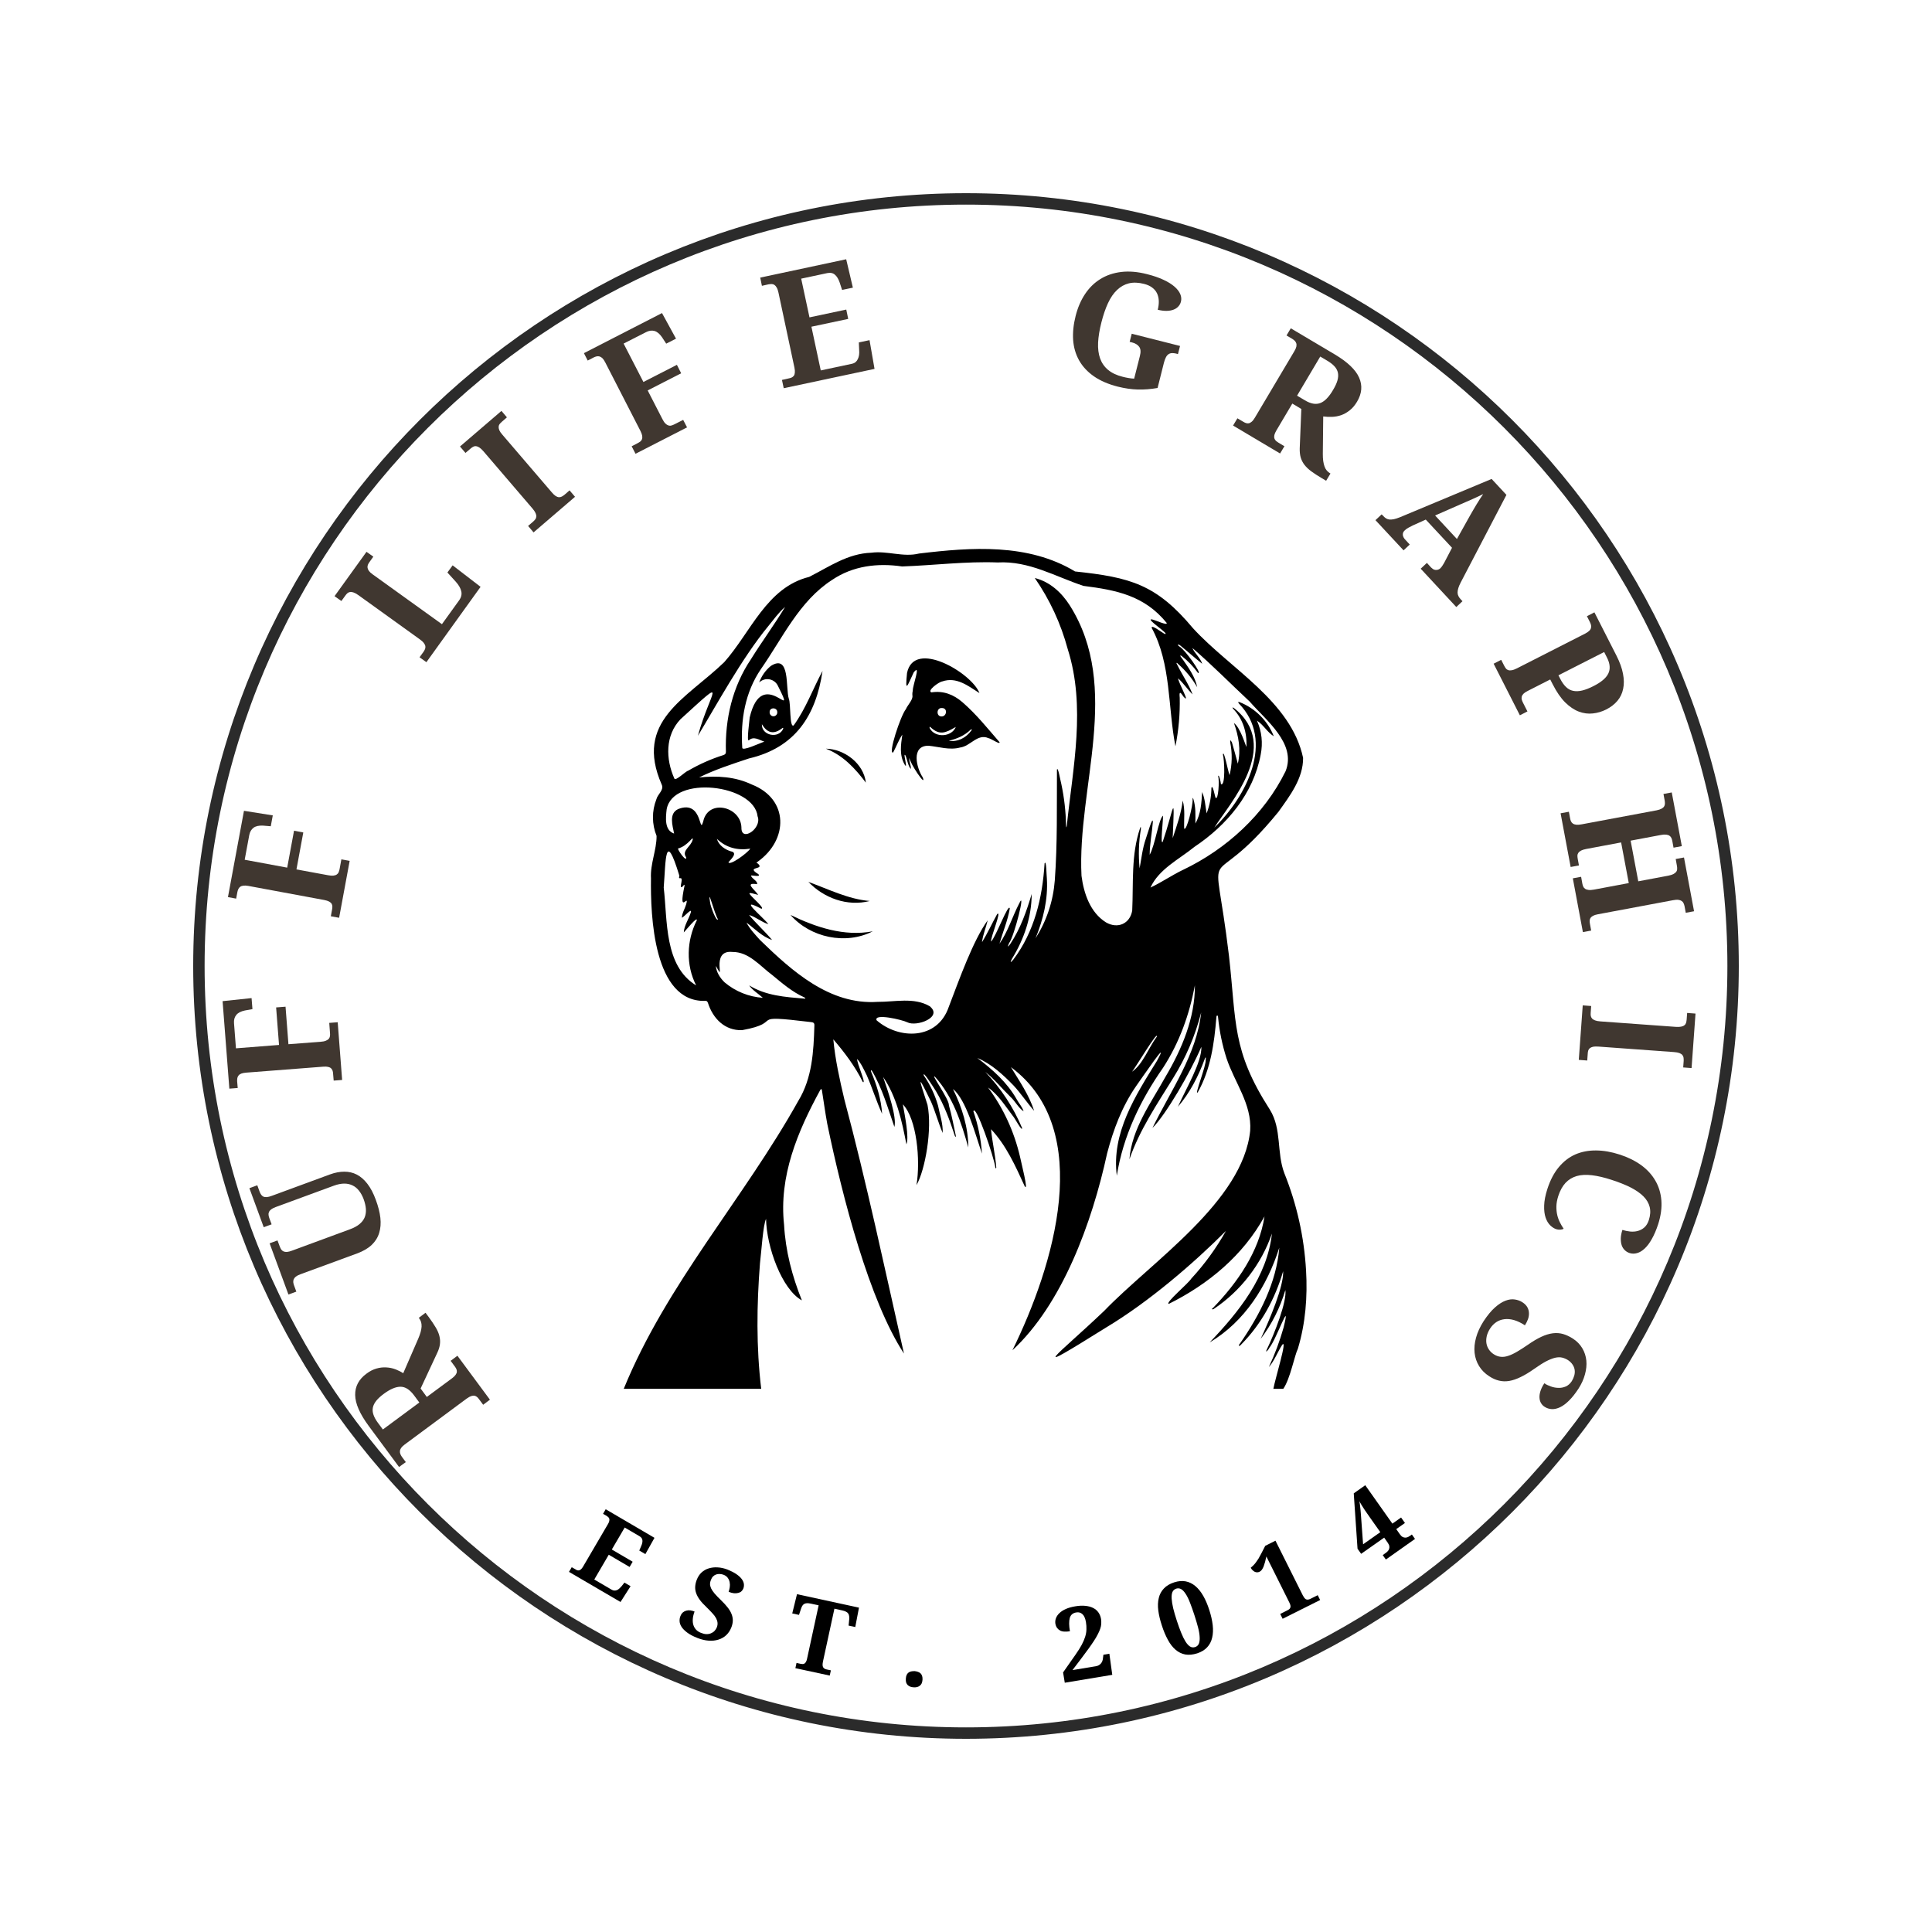
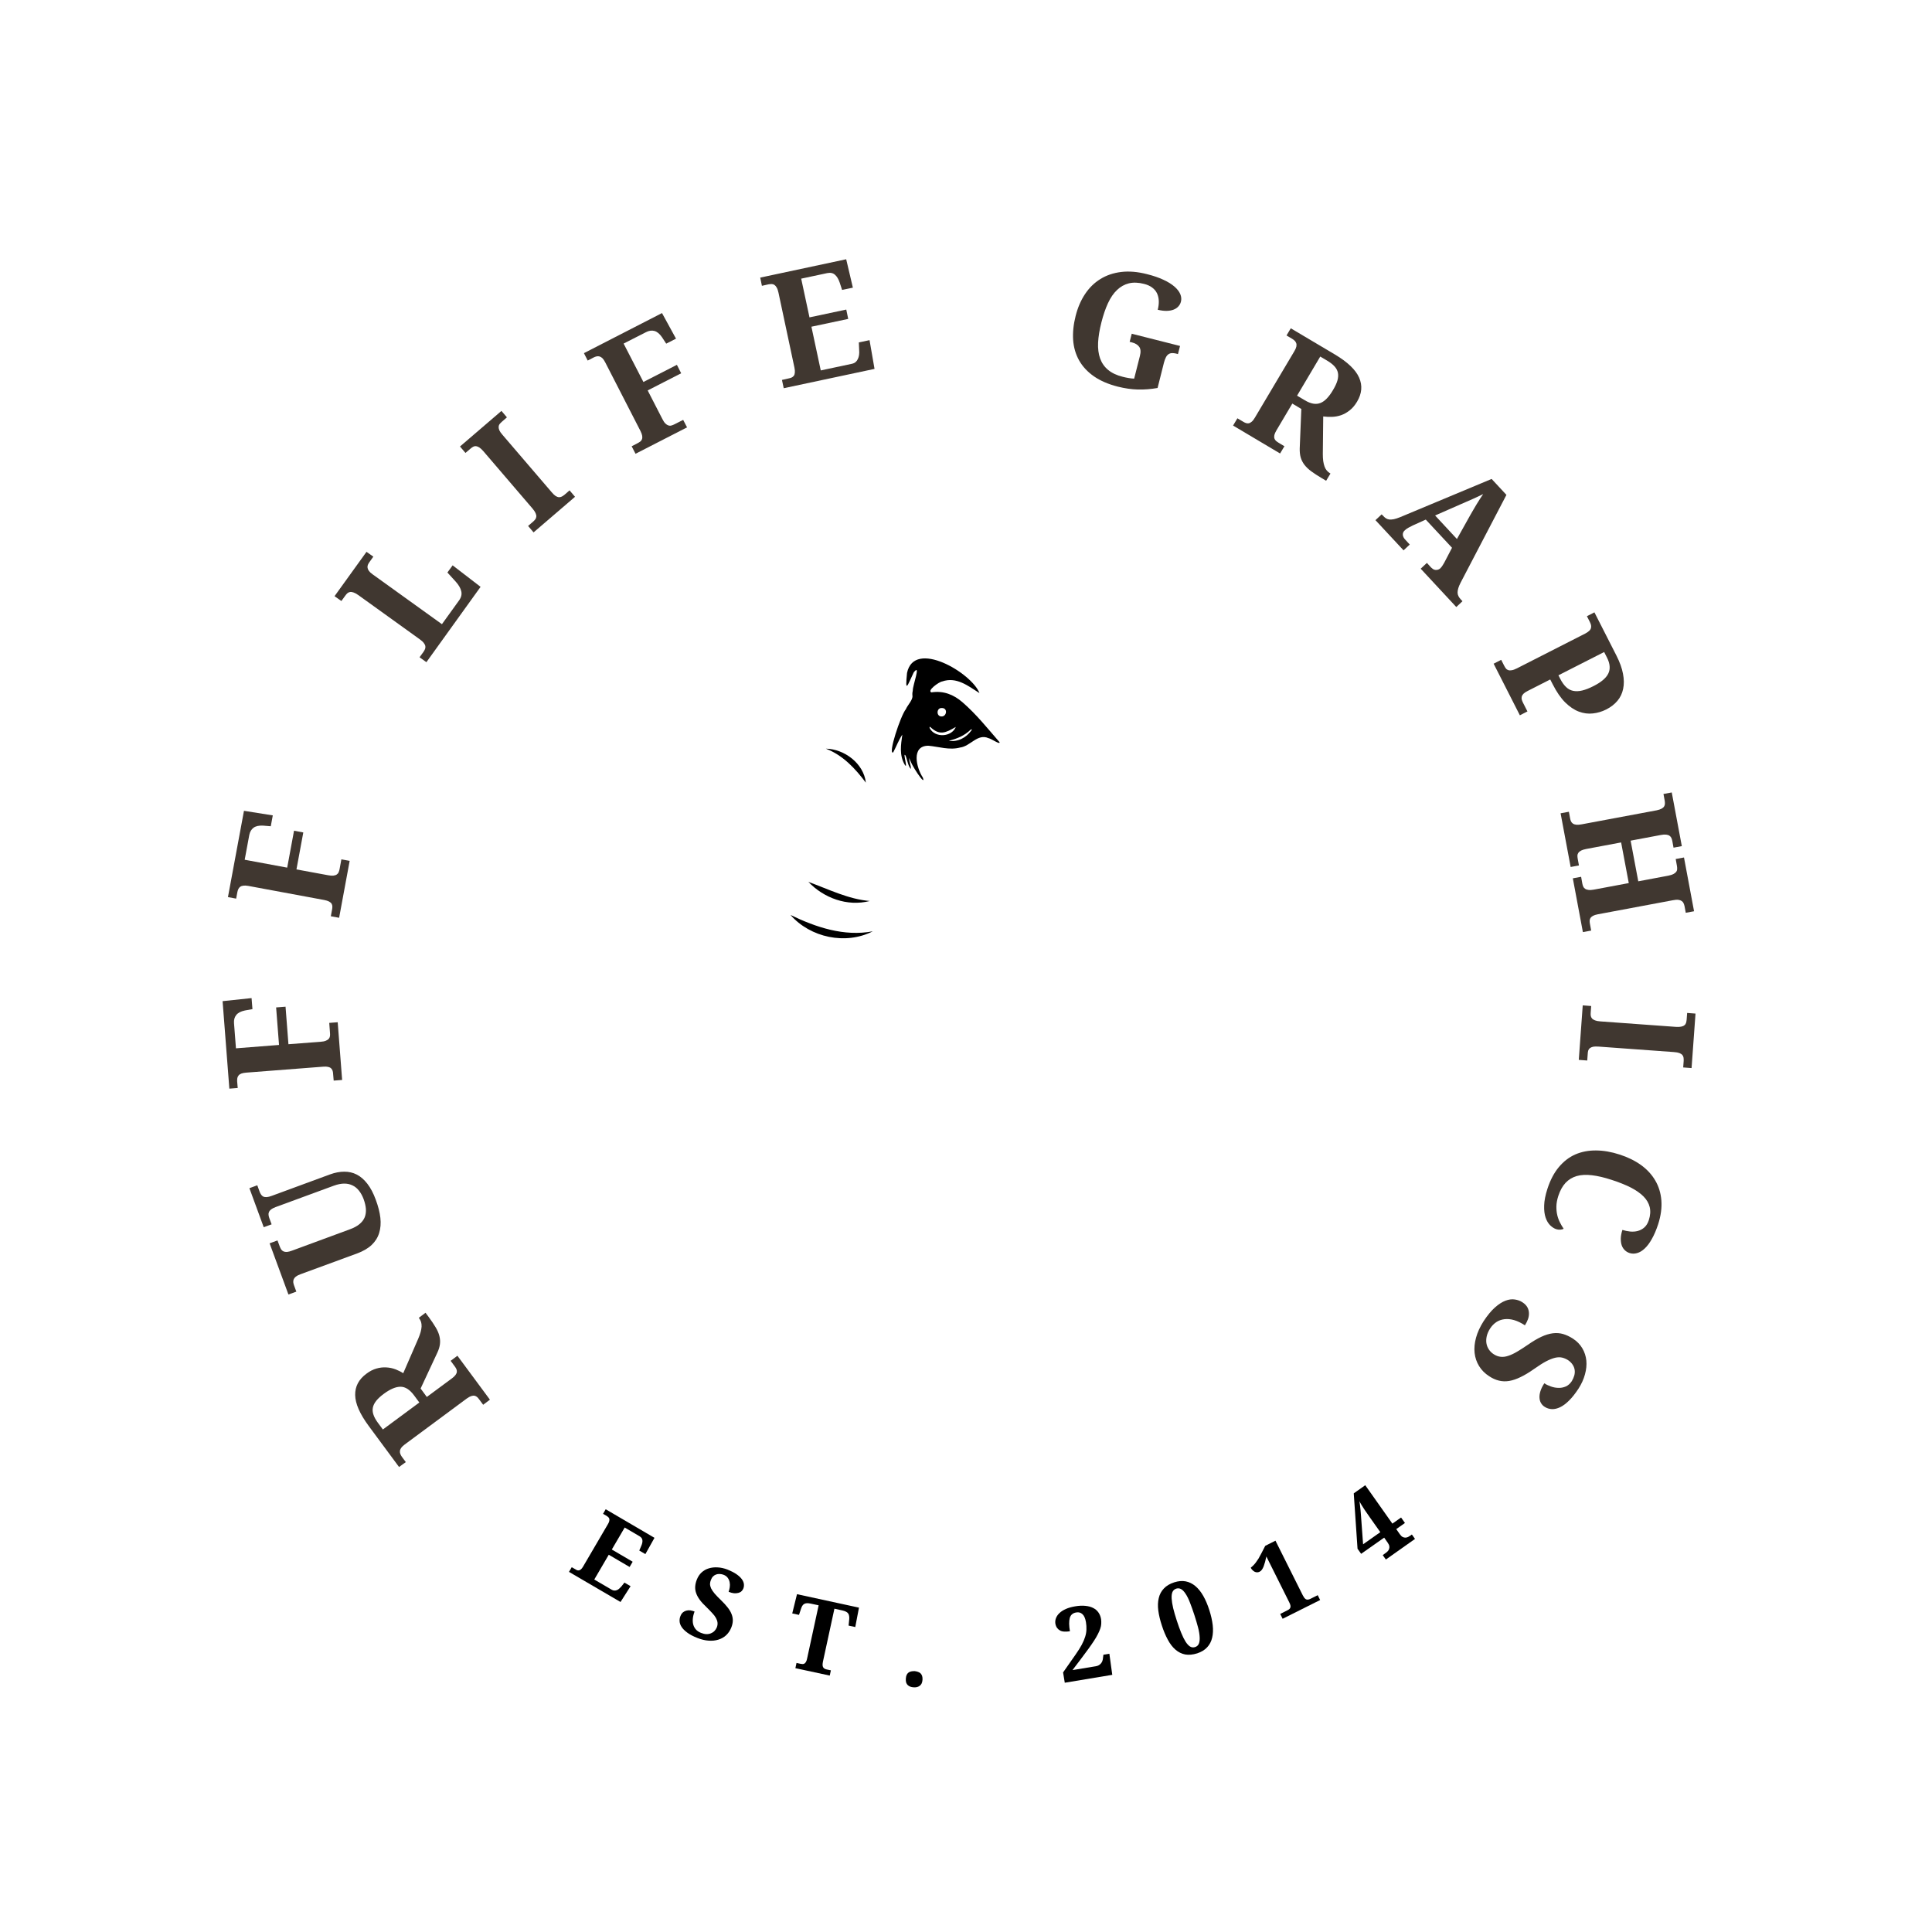
<svg xmlns="http://www.w3.org/2000/svg" version="1.0" preserveAspectRatio="xMidYMid meet" height="500" viewBox="0 0 375 375" zoomAndPan="magnify" width="500">
  <defs>
    <g />
    <clipPath id="63247a335e">
-       <path clip-rule="nonzero" d="M 37.5 37.5 L 337.5 37.5 L 337.5 337.5 L 37.5 337.5 Z M 37.5 37.5" />
-     </clipPath>
+       </clipPath>
    <clipPath id="f82a46e179">
-       <path clip-rule="nonzero" d="M 121.07 106 L 253.82 106 L 253.82 269.613 L 121.07 269.613 Z M 121.07 106" />
-     </clipPath>
+       </clipPath>
  </defs>
  <rect fill-opacity="1" height="450" y="-37.5" fill="#ffffff" width="450" x="-37.5" />
  <rect fill-opacity="1" height="450" y="-37.5" fill="#ffffff" width="450" x="-37.5" />
  <g clip-path="url(#63247a335e)">
    <path fill-rule="nonzero" fill-opacity="1" d="M 187.5 337.5 C 104.816 337.5 37.5 270.184 37.5 187.5 C 37.5 104.816 104.816 37.5 187.5 37.5 C 270.184 37.5 337.5 104.816 337.5 187.5 C 337.5 270.184 270.184 337.5 187.5 337.5 Z M 187.5 39.715 C 105.996 39.715 39.715 105.996 39.715 187.5 C 39.715 269.004 105.996 335.285 187.5 335.285 C 269.004 335.285 335.285 269.004 335.285 187.5 C 335.285 105.996 269.004 39.715 187.5 39.715 Z M 187.5 39.715" fill="#2b2b2b" />
  </g>
  <g clip-path="url(#f82a46e179)">
    <path fill-rule="nonzero" fill-opacity="1" d="M 253.504 246.582 C 253.125 240.062 251.723 233.777 249.289 227.715 C 247.758 223.719 248.836 219.156 246.473 215.371 C 239.059 203.836 240.012 198.461 238.539 185.488 C 235.52 160.355 233.766 175.203 248.148 157.57 C 250.359 154.477 252.965 151.066 252.93 147.098 C 250.59 136.098 238.742 129.801 231.559 121.938 C 224.434 113.418 219.43 112.066 208.664 110.918 C 199.57 105.422 188.555 106.215 178.383 107.441 C 175.297 108.199 172.262 106.871 169.129 107.281 C 164.527 107.441 160.973 109.992 157.059 111.977 C 148.82 114.004 145.73 122.719 140.566 128.535 C 133.184 135.656 123.027 139.973 128.445 152.309 C 128.926 153.359 127.629 154.168 127.402 155.145 C 126.953 156.289 126.73 157.473 126.738 158.699 C 126.746 159.93 126.98 161.109 127.441 162.25 C 127.465 164.957 126.188 167.68 126.355 170.5 C 126.246 177.699 126.844 194.531 136.852 194.273 C 137.211 194.223 137.301 194.402 137.414 194.672 C 138.383 197.695 140.68 200.066 144.039 199.953 C 152.625 198.395 144.48 196.836 157.414 198.387 C 157.906 198.43 158.098 198.586 158.07 199.074 C 157.926 204.098 157.645 209.258 154.961 213.66 C 144.336 232.703 129.387 249.207 121.07 269.566 L 147.75 269.566 C 146.773 261.48 146.875 253.297 147.512 245.184 C 147.809 242.754 148.098 237.836 148.691 236.586 C 148.781 242.016 151.777 250.297 155.645 252.402 C 153.754 247.707 152.465 242.809 152.188 237.723 C 151.164 228.309 154.793 219.656 159.203 211.578 C 159.371 211.328 159.449 211.305 159.531 211.605 C 159.879 213.766 160.164 215.941 160.562 218.09 C 163.547 232.512 168.742 252.449 175.457 262.727 C 171.727 246.254 168.246 229.723 163.891 213.402 C 162.98 209.562 162.113 205.66 161.746 201.738 C 163.922 204.266 165.988 207 167.477 210.031 C 168.199 210.406 166.305 206.387 166.371 205.543 C 167.172 206.426 167.699 207.641 168.234 208.711 C 169.309 211.168 170.109 213.754 171.215 216.195 C 171.051 213.395 170.168 210.59 169.07 207.984 C 169.047 207.719 169.02 207.562 169.27 207.883 C 171.262 211.273 172.316 215.047 173.602 218.73 C 174.105 216.816 172.344 211.75 171.41 209.035 C 174.035 212.871 175.066 217.602 175.934 222.109 C 176.492 220.789 175.633 216.57 175.242 214.355 C 177.926 217.121 178.703 225.152 177.887 230.039 C 179.586 227.082 180.977 219.152 180.027 214.449 C 178.379 209.359 177.879 208 180.727 213.867 C 181.574 215.836 182.125 217.93 182.973 219.906 C 183.062 218.125 182.41 216.32 182.066 214.582 C 181.465 212.488 180.547 210.543 179.312 208.75 C 178.988 207.535 181.387 211.34 181.676 211.809 C 183.281 214.516 184.355 217.465 185.328 220.449 C 185.477 220.789 185.52 220.77 185.52 220.414 C 185.086 218.453 184.738 216.469 184.18 214.547 C 184.277 213.395 180.512 208.23 181.473 208.996 C 184.961 212.867 186.562 217.809 187.949 222.723 C 187.945 218.84 186.723 214.879 184.969 211.383 C 187.52 213.406 189.246 219.98 190.602 223.922 C 190.406 221.113 189.852 218.375 188.934 215.711 C 189.34 214.051 193.008 224.789 193.195 226.617 C 193.277 226.82 193.336 226.879 193.379 226.617 C 193.184 224.129 192.598 221.664 192.352 219.172 C 195.309 222.293 197.117 226.367 198.895 230.25 C 199.719 231.473 198.176 225.512 197.977 224.492 C 196.832 219.602 194.77 215.133 191.789 211.09 C 193.742 212.453 195.105 214.656 196.551 216.547 C 196.973 216.98 198.383 219.738 198.395 218.961 C 196.684 214.891 194.297 211.262 191.246 208.07 C 193.016 209.457 194.496 211.305 196.117 212.891 C 197.051 213.727 197.652 215.035 198.68 215.703 C 198.43 214.855 197.742 214.141 197.328 213.352 C 195.461 210.07 192.652 207.594 189.699 205.355 C 192.387 206.465 194.723 208.617 196.75 210.715 C 198.176 212.258 199.34 214.039 200.73 215.609 C 199.742 212.539 197.883 209.863 196.215 207.125 C 212.664 219.32 204.504 245.824 196.512 262.086 C 206.141 253.172 211.945 237.441 214.895 223.852 C 216.117 219.211 217.789 214.762 220.535 210.789 C 221.488 209.473 227.422 200.715 224.547 205.945 C 220.375 212.684 215.711 219.895 216.773 228.199 C 217.98 220.562 221.34 213.543 225.75 207.254 C 228.934 202.332 230.844 196.969 231.93 191.246 C 231.965 197.555 229.402 203.633 226.227 208.992 C 223.414 214.074 219.684 219.062 219.219 225.02 C 221.188 219.328 224.562 214.344 227.707 209.254 C 230.18 205.285 231.992 201.035 233.148 196.508 C 232.277 204.668 227.23 211.688 223.691 218.934 C 226.262 216.414 231.035 208.207 233.184 203.188 C 233.301 206.148 230.172 211.359 228.633 214.82 C 230.891 212.211 232.621 208.895 233.82 205.59 C 233.961 205.105 234.137 205.168 234.02 205.684 C 234.191 206.758 231.754 212.723 232.48 212.027 C 234.984 207.609 235.688 202.504 236.094 197.508 C 236.094 197.074 236.371 196.887 236.426 197.457 C 236.691 200.168 237.238 202.824 238.07 205.418 C 239.621 210.09 243.004 214.32 242.66 219.453 C 241.277 233.199 223.539 244.859 214.32 254.441 C 205.145 263.18 198.586 267.727 214.637 257.703 C 223.012 252.691 231.727 245.164 237.949 238.926 C 236.07 242.273 233.832 245.359 231.227 248.18 C 230.652 249.125 226.09 252.926 226.855 253.086 C 234.539 249.273 241.277 243.68 245.441 236.098 C 244.375 242.977 240.191 248.957 235.43 253.887 C 235.062 254.086 235.344 254.25 235.594 254.066 C 238.219 252.305 240.496 250.172 242.426 247.668 C 244.359 245.164 245.844 242.418 246.883 239.43 C 245.949 247.832 240.438 254.66 234.797 260.562 C 241.617 256.512 245.941 249.609 248.309 242.176 C 247.766 248.93 244.512 255.246 240.699 260.75 C 240.246 261.242 240.5 261.457 240.938 260.941 C 244.848 256.98 247.504 252.066 249.055 246.746 C 249.203 249.637 246.434 256.148 244.695 259.875 C 246.871 257.008 248.469 253.848 249.488 250.395 C 249.816 252.562 247.398 258.828 245.863 261.992 C 245.484 262.805 246.281 261.914 246.395 261.578 C 247.695 260.098 250.66 251.492 249.148 257.656 C 248.402 260.297 247.445 262.863 246.281 265.348 C 247.367 264.113 247.969 262.43 248.871 261.035 C 249.969 259.672 247.516 267.598 247.16 269.566 L 249.09 269.566 C 250.438 267.605 251.27 263.086 251.922 261.77 C 253.402 256.855 253.805 251.695 253.504 246.582 Z M 132.074 139.613 C 141.746 130.797 137.875 134.035 135.461 142.816 C 138.961 137.047 143.984 127.754 149.137 121.516 C 150.164 120.254 151.156 118.863 152.383 117.809 C 150.312 121.258 147.883 124.523 145.758 127.953 C 142.18 133.266 140.703 139.559 140.898 145.914 C 140.895 146.289 140.773 146.441 140.383 146.57 C 138 147.324 135.734 148.332 133.578 149.59 C 133.012 149.734 131.043 151.762 130.879 151.082 C 129.203 147.328 129.094 142.75 132.074 139.613 Z M 135.242 178.648 C 133.258 182.566 133.105 187.316 135.121 191.266 C 128.887 187.461 129.582 178.68 128.828 172.277 C 129.242 167.102 129.047 160.723 131.867 169.984 C 131.82 170.277 131.648 170.551 132.172 170.445 C 132.648 170.754 131.676 172.613 132.465 172.105 C 132.645 171.957 132.887 171.445 132.863 171.945 C 131.562 178.016 133.855 173.141 133.176 175.559 C 132.918 176.422 132.383 177.23 132.352 178.141 C 132.809 177.957 134.395 176.055 134.082 177.117 C 133.699 178.398 132.766 179.668 132.727 180.98 C 133.062 180.648 135.445 177.691 135.242 178.648 Z M 133.176 166.398 C 133.352 167.496 131.664 165.211 131.586 164.703 C 133.598 164.172 134.613 162.016 134.449 162.98 C 134.098 164.41 132.254 165.066 133.176 166.398 Z M 136.633 158.926 C 135.578 163.051 136.691 155.047 131.645 157.035 C 129.781 157.891 130.531 160.199 130.844 161.793 C 128.926 161.152 129.219 158.688 129.398 157.09 C 130.602 150.367 146.371 152.246 147.047 158.445 C 147.969 160.781 143.84 163.555 143.91 160.633 C 143.828 156.75 137.996 155.094 136.633 158.926 Z M 141.844 165.238 C 140.66 164.875 139.496 164.039 139.148 162.824 C 140.984 164.578 143.191 165.102 145.637 164.723 C 144.957 165.688 141.605 168.094 141.391 167.359 C 141.883 166.785 143.305 165.492 141.844 165.238 Z M 139.359 178.426 C 139.07 179.047 137.895 175.871 137.84 175.234 C 137.262 171.691 138.695 177.488 139.359 178.426 Z M 156.113 193.832 C 152.402 193.52 148.656 193.273 145.41 191.262 C 146.066 192.219 147.199 192.875 148.066 193.672 C 146.703 193.582 145.387 193.277 144.117 192.766 C 142.852 192.254 141.691 191.559 140.648 190.676 C 139.785 189.859 139.027 188.68 138.949 187.484 C 141.066 191.398 137.652 184.305 142.152 184.773 C 145.371 184.746 147.5 187.484 149.887 189.25 C 151.852 190.867 153.77 192.543 156.125 193.594 C 156.312 193.715 156.461 193.879 156.113 193.836 Z M 224.566 201.18 C 222.957 203.312 221.809 206.617 219.727 208.023 C 220.48 207.102 224.707 199.984 224.566 201.18 Z M 229.656 168.82 C 227.484 169.855 225.48 171.258 223.305 172.277 C 224.938 168.68 228.879 166.785 231.844 164.371 C 238.137 160.172 243.281 154.062 244.703 146.457 C 245.148 144.191 244.91 142 243.98 139.887 C 245.227 140.664 245.988 142.141 247.246 142.91 C 246.645 141.398 245.77 140.066 244.617 138.918 C 243.465 137.766 242.133 136.891 240.621 136.289 C 240.215 136.184 240.309 136.258 240.457 136.539 C 247.562 143.824 241.844 154.73 235.699 160.637 C 238.578 156.07 248.887 144.789 239.5 137.426 C 239.438 137.359 239.305 137.355 239.203 137.32 C 239.246 137.414 239.297 137.5 239.359 137.582 C 241.285 139.582 242.078 142.254 241.926 144.992 C 241.719 144.594 240.762 141.25 239.508 140.34 C 240.418 142.906 240.902 145.523 240.262 148.23 C 239.902 146.84 239.504 145.449 239.109 144.07 C 238.812 143.621 238.742 143.516 238.789 144.121 C 239.207 146.242 239.164 148.352 238.66 150.453 C 238.352 149.754 237.555 145.375 237.367 146.438 C 237.652 147.414 237.898 152.707 236.984 152.199 C 236.98 151.852 236.535 150.016 236.441 150.707 C 236.715 151.34 236.48 155.625 235.918 154.797 C 235.801 154.469 235.348 152.062 235.133 152.949 C 235.121 154.645 234.809 156.289 234.203 157.875 C 233.957 156.488 233.898 155.055 233.332 153.727 C 233.215 155.789 233.094 157.988 232.02 159.836 C 232.039 158.234 232.113 156.645 231.633 155.086 C 231.461 154.73 231.527 154.793 231.48 155.129 C 231.613 156.156 230.309 161.449 229.848 160.812 C 229.777 159 230.07 157.148 229.559 155.391 C 229.289 157.871 228.391 160.336 227.613 162.691 C 228.051 152.988 227.863 156.992 225.684 163.391 C 225.172 164.121 225.781 159.293 225.738 158.316 C 224.875 159.027 224.242 163.938 223.152 165.914 C 223.164 163.809 223.598 161.684 223.766 159.578 C 223.781 158.121 222.633 162.207 222.391 162.844 C 221.75 164.695 221.547 166.648 221.199 168.551 C 220.941 166.012 221.02 163.48 221.438 160.961 C 221.453 160.656 221.457 160.238 221.289 160.73 C 219.52 165.945 220.012 171.363 219.762 176.738 C 219.336 179.301 216.938 180.348 214.676 179.035 C 211.609 177.129 210.359 173.402 209.918 169.992 C 209.051 152.855 217.738 133.5 207.656 117.527 C 206.062 115.016 203.816 112.941 200.852 112.191 C 203.777 116.426 205.91 121.031 207.25 126.004 C 210.793 137.164 208.254 148.918 207.066 160.254 C 206.98 160.754 206.949 160.641 206.922 160.191 C 206.867 157.492 206.562 154.824 206.004 152.184 C 205.824 151.543 205.355 148.699 205.152 149.383 C 205.109 156.547 205.262 163.742 204.734 170.895 C 204.414 174.949 203.168 178.691 200.996 182.129 C 202.5 178.434 203.445 174.562 203.195 170.527 C 203.121 170.012 203.109 166.766 202.75 167.586 C 202.344 174.258 200.773 180.848 196.676 186.273 C 196.145 186.883 196.004 186.918 196.422 186.102 C 198.754 182.32 200.242 177.992 200.25 173.527 C 199.238 176.914 198.078 180.227 196.105 183.203 C 195.617 183.859 195.492 183.914 195.863 183.066 C 196.891 181.703 199.191 172.414 197.812 175.383 C 196.492 177.938 195.645 180.828 194 183.168 C 194.633 180.938 195.59 178.707 196 176.359 C 195.801 175.016 193.281 181.934 192.359 182.758 C 192.281 181.871 194.5 176.617 193.555 177.414 C 192.547 179.219 191.699 181.129 190.605 182.875 C 190.773 181.438 191.379 180.047 191.711 178.629 C 188.859 182.582 186.215 190.055 184.148 195.457 C 181.938 201.898 174.461 201.789 170.148 198.039 C 169.551 196.617 175.141 197.941 176.098 198.422 C 177.879 199.363 183.129 197.434 180.441 195.301 C 177.391 193.523 173.684 194.488 170.332 194.461 C 161.039 195.082 153.734 188.492 147.504 182.441 C 146.578 181.398 145.52 180.312 144.891 179.07 C 146.477 180.258 147.953 181.824 149.863 182.445 C 148.453 180.766 146.789 179.285 145.395 177.598 C 146.711 177.961 147.82 179 149.145 179.379 C 148.082 177.977 142.977 173.871 147.758 176.379 C 148.602 176.398 145.898 174.137 145.547 173.574 C 145.074 173.004 146.848 173.668 147.172 173.691 C 146.371 172.543 144.434 171.258 146.945 171.617 C 147.113 170.984 145.918 170.59 145.758 169.941 C 146 169.855 147.816 170.309 147.195 169.676 C 144.574 168.059 148.609 168.926 147.082 167.605 C 146.668 167.449 146.922 167.383 147.074 167.254 C 153.039 163.004 153.156 155.105 145.918 152.27 C 142.664 150.734 139.227 150.547 135.695 150.902 C 138.777 149.375 142.094 148.309 145.363 147.219 C 154.328 145.125 158.363 138.945 159.656 130.227 C 157.77 133.727 156.418 137.539 154.059 140.793 C 153.219 141.391 153.512 136.523 153.113 135.637 C 152.453 133.578 153.418 126.832 149.613 129.262 C 148.57 130.125 147.816 131.199 147.352 132.473 C 147.48 132.348 147.625 132.234 147.781 132.141 C 147.938 132.051 148.102 131.977 148.277 131.922 C 148.449 131.867 148.629 131.836 148.812 131.824 C 148.992 131.816 149.172 131.828 149.352 131.859 C 149.531 131.891 149.703 131.945 149.871 132.02 C 150.035 132.094 150.191 132.188 150.336 132.301 C 150.48 132.41 150.605 132.539 150.719 132.68 C 150.832 132.824 150.93 132.977 151.004 133.145 C 154.934 140.957 147.969 128.809 145.512 139.273 C 145.492 139.773 144.883 144.035 145.348 143.691 C 146.312 142.82 147.379 143.641 148.363 143.953 C 147.453 144.242 143.98 145.914 144.07 145.109 C 143.719 139.746 144.617 134.371 147.703 129.855 C 151.906 123.828 155.148 116.656 161.508 112.562 C 165.578 109.812 170.348 109.254 175.105 109.949 C 181.285 109.734 187.449 108.934 193.648 109.172 C 199.75 108.832 204.812 111.914 210.316 113.723 C 216.734 114.539 222.133 115.609 226.445 120.902 C 226.715 121.535 224.168 120.316 223.609 120.23 C 222.129 119.988 227.18 123.176 226.105 123.051 C 225.633 122.883 223.402 121.066 223.547 121.887 C 227.336 128.828 226.668 137.258 228.152 144.859 C 228.773 141.742 229.051 138.594 228.984 135.418 C 228.875 134.273 229.023 134.16 229.672 135.164 C 231.234 136.914 228.781 132.645 228.664 131.664 C 229.707 132.59 230.488 133.809 231.484 134.789 C 230.734 132.789 229.422 130.926 228.473 128.977 C 228.273 128.723 228.367 128.496 228.613 128.824 C 230.121 130.137 231.375 131.656 232.375 133.387 C 231.977 131.352 230.68 129.582 229.508 127.906 C 229.344 127.691 228.762 126.992 229.34 127.309 C 230.559 128.262 231.621 129.363 232.527 130.617 C 233.477 130.953 229.945 126.004 228.914 125.477 C 228.402 125.117 228.668 124.949 229.094 125.297 C 230.527 126.457 231.895 127.699 233.352 128.84 C 232.988 127.699 231.926 126.863 231.43 125.77 C 235.254 129.043 238.859 132.719 242.566 136.176 C 245.715 139.816 251.695 144.324 249.527 149.703 C 245.395 158.109 238.055 164.801 229.656 168.824 Z M 151.785 141.375 C 151.941 141.215 152.066 141.227 152.016 141.457 C 151.117 143.477 147.789 142.766 147.879 140.566 C 148.887 142.238 150.117 142.652 151.785 141.375 Z M 149.387 138.25 C 149.324 137.25 150.859 137.242 150.867 138.223 C 150.883 138.438 150.82 138.625 150.676 138.781 C 150.535 138.941 150.355 139.023 150.141 139.027 C 149.926 139.031 149.746 138.957 149.598 138.801 C 149.449 138.648 149.379 138.465 149.387 138.25 Z M 149.387 138.25" fill="#000000" />
  </g>
  <path fill-rule="nonzero" fill-opacity="1" d="M 194.012 144.055 C 191.699 141.395 189.5 138.629 186.824 136.312 C 185.094 134.809 183.117 134.031 180.789 134.387 C 179.875 134.09 182.203 132.371 182.879 132.27 C 185.656 131.301 187.922 133.145 190.113 134.527 C 188.645 130.66 177.449 123.965 176.055 130.613 C 175.648 134.699 176.117 133.121 177.359 130.496 C 178.82 128.676 177.148 133.027 177.172 134.02 C 177.094 134.348 177.066 134.68 177.102 135.016 C 177.234 135.816 176.152 136.871 175.828 137.652 C 174.789 138.93 172.293 146.543 173.363 146.047 C 173.973 144.91 174.422 143.656 175.141 142.59 C 174.867 144.562 174.523 146.531 175.594 148.406 C 176.344 149.609 175.141 145.781 175.75 146.633 C 176.129 147.477 176.195 148.559 176.781 149.258 C 176.883 148.535 176.371 147.836 176.516 147.102 C 176.562 148.102 179.867 152.98 179.117 150.914 C 177.871 149.047 176.793 144.723 180.215 144.746 C 182.258 144.941 184.289 145.648 186.355 145.094 C 188.367 144.844 189.734 142.328 191.855 143.273 C 192.422 143.367 194.16 144.629 194.012 144.055 Z M 182.816 137.426 C 184.027 137.414 183.77 139.16 182.68 139.062 C 181.68 138.984 181.781 137.355 182.816 137.426 Z M 180.469 141.359 C 180.402 141.164 180.383 140.957 180.621 141.156 C 182.379 142.797 183.543 142.254 185.527 141.094 C 184.695 143.109 181.48 143.254 180.469 141.359 Z M 188.555 141.766 C 187.543 143.191 185.922 144.055 184.16 143.785 C 185.754 143.391 187.203 142.797 188.398 141.633 C 188.602 141.504 188.727 141.539 188.555 141.766 Z M 188.555 141.766" fill="#000000" />
  <path fill-rule="nonzero" fill-opacity="1" d="M 169.402 180.77 C 164.156 183.453 157.297 182 153.434 177.594 C 158.398 179.996 163.84 181.816 169.402 180.77 Z M 169.402 180.77" fill="#000000" />
  <path fill-rule="nonzero" fill-opacity="1" d="M 168.824 174.883 C 164.406 176.008 159.891 174.285 156.906 171.176 C 160.816 172.586 164.637 174.535 168.824 174.883 Z M 168.824 174.883" fill="#000000" />
  <path fill-rule="nonzero" fill-opacity="1" d="M 168.062 151.91 C 165.977 149.152 163.637 146.605 160.301 145.316 C 163.879 145.383 167.641 148.168 168.062 151.91 Z M 168.062 151.91" fill="#000000" />
  <g fill-opacity="1" fill="#403730">
    <g transform="translate(95.611, 272.368)">
      <g>
        <path d="M -1.828 0.297 L -2.594 -0.734 C -2.719 -0.91 -2.848 -1.062 -2.984 -1.188 C -3.129 -1.32 -3.297 -1.41 -3.484 -1.453 C -3.672 -1.492 -3.891 -1.473 -4.141 -1.391 C -4.398 -1.305 -4.688 -1.148 -5 -0.922 L -17.047 8 C -17.367 8.238 -17.602 8.461 -17.75 8.672 C -17.895 8.891 -17.973 9.094 -17.984 9.281 C -18.004 9.477 -17.977 9.664 -17.906 9.844 C -17.832 10.031 -17.734 10.211 -17.609 10.391 L -16.844 11.422 L -18.156 12.375 L -24.047 4.406 C -25.773 2.07 -26.648 0.07 -26.672 -1.594 C -26.703 -3.258 -25.973 -4.641 -24.484 -5.734 C -23.836 -6.223 -23.191 -6.555 -22.547 -6.734 C -21.898 -6.922 -21.266 -6.992 -20.641 -6.953 C -20.016 -6.922 -19.426 -6.801 -18.875 -6.594 C -18.32 -6.383 -17.812 -6.129 -17.344 -5.828 L -14.438 -12.516 C -14.238 -12.984 -14.082 -13.414 -13.969 -13.812 C -13.863 -14.207 -13.801 -14.562 -13.781 -14.875 C -13.77 -15.195 -13.801 -15.488 -13.875 -15.75 C -13.957 -16.008 -14.082 -16.254 -14.25 -16.484 L -14.328 -16.578 L -13.016 -17.562 L -12.422 -16.766 C -11.867 -16.016 -11.414 -15.344 -11.062 -14.75 C -10.707 -14.164 -10.461 -13.602 -10.328 -13.062 C -10.191 -12.52 -10.156 -11.988 -10.219 -11.469 C -10.281 -10.957 -10.445 -10.41 -10.719 -9.828 L -13.969 -2.859 L -12.766 -1.219 L -7.891 -4.828 C -7.578 -5.055 -7.344 -5.281 -7.188 -5.5 C -7.031 -5.719 -6.945 -5.922 -6.938 -6.109 C -6.926 -6.297 -6.957 -6.473 -7.031 -6.641 C -7.113 -6.816 -7.223 -6.992 -7.359 -7.172 L -8.141 -8.234 L -6.828 -9.219 L -0.516 -0.688 Z M -14.219 -0.141 L -15.234 -1.516 C -15.66 -2.086 -16.086 -2.508 -16.516 -2.781 C -16.953 -3.062 -17.406 -3.203 -17.875 -3.203 C -18.344 -3.203 -18.844 -3.086 -19.375 -2.859 C -19.914 -2.629 -20.488 -2.289 -21.094 -1.844 C -21.719 -1.383 -22.207 -0.938 -22.562 -0.5 C -22.914 -0.062 -23.141 0.379 -23.234 0.828 C -23.328 1.285 -23.289 1.75 -23.125 2.219 C -22.969 2.695 -22.688 3.211 -22.281 3.766 L -21.297 5.094 Z M -14.219 -0.141" />
      </g>
    </g>
  </g>
  <g fill-opacity="1" fill="#403730">
    <g transform="translate(76.768, 244.157)">
      <g>
        <path d="M -26.828 -14.094 L -26.375 -12.844 C -26.301 -12.645 -26.207 -12.461 -26.094 -12.297 C -25.988 -12.129 -25.848 -12 -25.672 -11.906 C -25.492 -11.82 -25.27 -11.785 -25 -11.797 C -24.727 -11.816 -24.383 -11.906 -23.969 -12.062 L -12.719 -16.203 C -11.75 -16.555 -10.828 -16.734 -9.953 -16.734 C -9.078 -16.742 -8.266 -16.555 -7.516 -16.172 C -6.766 -15.785 -6.078 -15.188 -5.453 -14.375 C -4.828 -13.57 -4.285 -12.539 -3.828 -11.281 C -3.359 -10.02 -3.062 -8.852 -2.938 -7.781 C -2.82 -6.707 -2.898 -5.727 -3.172 -4.844 C -3.441 -3.957 -3.926 -3.18 -4.625 -2.516 C -5.332 -1.848 -6.281 -1.297 -7.469 -0.859 L -18.484 3.188 C -18.867 3.332 -19.16 3.484 -19.359 3.641 C -19.555 3.805 -19.691 3.984 -19.766 4.172 C -19.836 4.359 -19.863 4.547 -19.844 4.734 C -19.82 4.922 -19.773 5.113 -19.703 5.312 L -19.25 6.547 L -20.781 7.109 L -24.438 -2.828 L -22.906 -3.391 L -22.453 -2.172 C -22.379 -1.984 -22.289 -1.805 -22.188 -1.641 C -22.082 -1.484 -21.938 -1.359 -21.75 -1.266 C -21.57 -1.18 -21.348 -1.145 -21.078 -1.156 C -20.805 -1.176 -20.461 -1.266 -20.047 -1.422 L -8.906 -5.531 C -8.102 -5.82 -7.461 -6.164 -6.984 -6.562 C -6.504 -6.969 -6.164 -7.414 -5.969 -7.906 C -5.781 -8.406 -5.707 -8.945 -5.75 -9.531 C -5.801 -10.113 -5.945 -10.738 -6.188 -11.406 C -6.426 -12.039 -6.723 -12.582 -7.078 -13.031 C -7.43 -13.488 -7.848 -13.832 -8.328 -14.062 C -8.805 -14.301 -9.348 -14.422 -9.953 -14.422 C -10.555 -14.422 -11.227 -14.285 -11.969 -14.016 L -23.281 -9.859 C -23.664 -9.711 -23.957 -9.562 -24.156 -9.406 C -24.352 -9.25 -24.488 -9.078 -24.562 -8.891 C -24.645 -8.711 -24.672 -8.523 -24.641 -8.328 C -24.617 -8.129 -24.57 -7.93 -24.5 -7.734 L -24.047 -6.516 L -25.578 -5.953 L -28.359 -13.531 Z M -26.828 -14.094" />
      </g>
    </g>
  </g>
  <g fill-opacity="1" fill="#403730">
    <g transform="translate(66.47, 210.479)">
      <g>
        <path d="M -17.469 -14.609 L -18.938 -14.344 C -19.738 -14.176 -20.301 -13.879 -20.625 -13.453 C -20.957 -13.035 -21.098 -12.508 -21.047 -11.875 L -20.672 -7 L -12.312 -7.656 L -12.875 -14.938 L -11.047 -15.078 L -10.484 -7.797 L -4.281 -8.266 C -3.832 -8.297 -3.484 -8.363 -3.234 -8.469 C -2.984 -8.57 -2.789 -8.695 -2.656 -8.844 C -2.531 -9 -2.453 -9.176 -2.422 -9.375 C -2.398 -9.582 -2.398 -9.801 -2.422 -10.031 L -2.562 -11.938 L -0.922 -12.062 L -0.062 -0.859 L -1.703 -0.734 L -1.812 -2.016 C -1.82 -2.242 -1.852 -2.445 -1.906 -2.625 C -1.957 -2.801 -2.051 -2.957 -2.188 -3.094 C -2.32 -3.238 -2.516 -3.336 -2.766 -3.391 C -3.016 -3.453 -3.336 -3.469 -3.734 -3.438 L -18.688 -2.281 C -19.082 -2.25 -19.398 -2.188 -19.641 -2.094 C -19.879 -2 -20.055 -1.875 -20.172 -1.719 C -20.297 -1.562 -20.375 -1.391 -20.406 -1.203 C -20.438 -1.016 -20.445 -0.805 -20.438 -0.578 L -20.328 0.703 L -21.953 0.828 L -23.266 -16.156 L -17.641 -16.75 Z M -17.469 -14.609" />
      </g>
    </g>
  </g>
  <g fill-opacity="1" fill="#403730">
    <g transform="translate(65.667, 178.986)">
      <g>
        <path d="M -13.109 -18.609 L -14.609 -18.734 C -15.43 -18.773 -16.051 -18.633 -16.469 -18.312 C -16.883 -18 -17.156 -17.535 -17.281 -16.922 L -18.172 -12.109 L -9.922 -10.578 L -8.594 -17.75 L -6.797 -17.406 L -8.125 -10.234 L -2.016 -9.109 C -1.578 -9.023 -1.223 -9 -0.953 -9.031 C -0.68 -9.062 -0.461 -9.133 -0.297 -9.25 C -0.129 -9.363 -0.008 -9.508 0.062 -9.688 C 0.145 -9.875 0.207 -10.082 0.25 -10.312 L 0.594 -12.188 L 2.203 -11.891 L 0.156 -0.844 L -1.453 -1.141 L -1.219 -2.406 C -1.176 -2.625 -1.156 -2.828 -1.156 -3.016 C -1.156 -3.211 -1.203 -3.395 -1.297 -3.562 C -1.398 -3.727 -1.566 -3.875 -1.797 -4 C -2.035 -4.125 -2.348 -4.223 -2.734 -4.297 L -17.469 -7.031 C -17.863 -7.102 -18.188 -7.117 -18.438 -7.078 C -18.695 -7.047 -18.898 -6.973 -19.047 -6.859 C -19.203 -6.742 -19.32 -6.598 -19.406 -6.422 C -19.488 -6.242 -19.551 -6.047 -19.594 -5.828 L -19.828 -4.562 L -21.422 -4.859 L -18.312 -21.609 L -12.719 -20.719 Z M -13.109 -18.609" />
      </g>
    </g>
  </g>
  <g fill-opacity="1" fill="#403730">
    <g transform="translate(73.44, 148.081)">
      <g />
    </g>
  </g>
  <g fill-opacity="1" fill="#403730">
    <g transform="translate(82.263, 129.233)">
      <g>
        <path d="M 0.5 -0.703 L -0.828 -1.656 L -0.078 -2.688 C 0.055 -2.883 0.16 -3.07 0.234 -3.25 C 0.305 -3.426 0.328 -3.613 0.297 -3.812 C 0.266 -4.008 0.164 -4.211 0 -4.422 C -0.156 -4.641 -0.414 -4.879 -0.781 -5.141 L -12.703 -13.719 C -13.066 -13.977 -13.379 -14.148 -13.641 -14.234 C -13.898 -14.328 -14.125 -14.359 -14.312 -14.328 C -14.508 -14.297 -14.68 -14.219 -14.828 -14.094 C -14.973 -13.969 -15.113 -13.805 -15.25 -13.609 L -16 -12.578 L -17.328 -13.516 L -11.125 -22.125 L -9.797 -21.188 L -10.547 -20.141 C -10.68 -19.961 -10.785 -19.781 -10.859 -19.594 C -10.93 -19.414 -10.953 -19.227 -10.922 -19.031 C -10.898 -18.844 -10.812 -18.641 -10.656 -18.422 C -10.508 -18.211 -10.273 -17.992 -9.953 -17.766 L 3.516 -8.078 L 6.859 -12.719 C 7.273 -13.301 7.41 -13.891 7.266 -14.484 C 7.129 -15.078 6.766 -15.703 6.172 -16.359 L 4.578 -18.109 L 5.594 -19.5 L 11.016 -15.328 Z M 0.5 -0.703" />
      </g>
    </g>
  </g>
  <g fill-opacity="1" fill="#403730">
    <g transform="translate(102.909, 103.898)">
      <g>
        <path d="M 0.656 -0.562 L -0.406 -1.812 L 0.562 -2.641 C 0.738 -2.797 0.883 -2.953 1 -3.109 C 1.113 -3.266 1.176 -3.438 1.188 -3.625 C 1.207 -3.82 1.16 -4.047 1.047 -4.297 C 0.941 -4.547 0.742 -4.844 0.453 -5.188 L -9.094 -16.328 C -9.383 -16.66 -9.645 -16.898 -9.875 -17.047 C -10.102 -17.191 -10.316 -17.273 -10.516 -17.297 C -10.711 -17.316 -10.895 -17.281 -11.062 -17.188 C -11.238 -17.094 -11.414 -16.969 -11.594 -16.812 L -12.562 -15.984 L -13.625 -17.234 L -5.578 -24.141 L -4.516 -22.891 L -5.484 -22.047 C -5.66 -21.898 -5.805 -21.75 -5.922 -21.594 C -6.047 -21.438 -6.113 -21.254 -6.125 -21.047 C -6.133 -20.848 -6.086 -20.625 -5.984 -20.375 C -5.879 -20.133 -5.68 -19.848 -5.391 -19.516 L 4.156 -8.375 C 4.445 -8.031 4.707 -7.781 4.938 -7.625 C 5.176 -7.477 5.391 -7.398 5.578 -7.391 C 5.773 -7.379 5.961 -7.422 6.141 -7.516 C 6.316 -7.609 6.492 -7.727 6.672 -7.875 L 7.641 -8.719 L 8.703 -7.469 Z M 0.656 -0.562" />
      </g>
    </g>
  </g>
  <g fill-opacity="1" fill="#403730">
    <g transform="translate(122.589, 88.469)">
      <g>
        <path d="M 6.719 -21.766 L 5.906 -23.016 C 5.438 -23.691 4.941 -24.098 4.422 -24.234 C 3.91 -24.367 3.375 -24.289 2.812 -24 L -1.547 -21.781 L 2.297 -14.328 L 8.797 -17.656 L 9.625 -16.016 L 3.125 -12.688 L 5.969 -7.156 C 6.164 -6.758 6.363 -6.461 6.562 -6.266 C 6.758 -6.078 6.953 -5.953 7.141 -5.891 C 7.328 -5.828 7.52 -5.82 7.719 -5.875 C 7.914 -5.926 8.113 -6.004 8.312 -6.109 L 10.016 -6.969 L 10.766 -5.516 L 0.766 -0.391 L 0.016 -1.844 L 1.156 -2.438 C 1.352 -2.539 1.531 -2.648 1.688 -2.766 C 1.844 -2.891 1.953 -3.039 2.016 -3.219 C 2.086 -3.395 2.102 -3.613 2.062 -3.875 C 2.02 -4.133 1.91 -4.441 1.734 -4.797 L -5.109 -18.125 C -5.297 -18.488 -5.477 -18.758 -5.656 -18.938 C -5.844 -19.113 -6.031 -19.227 -6.219 -19.281 C -6.406 -19.332 -6.594 -19.336 -6.781 -19.297 C -6.977 -19.254 -7.176 -19.18 -7.375 -19.078 L -8.516 -18.484 L -9.25 -19.922 L 5.906 -27.703 L 8.625 -22.734 Z M 6.719 -21.766" />
      </g>
    </g>
  </g>
  <g fill-opacity="1" fill="#403730">
    <g transform="translate(151.277, 75.524)">
      <g>
        <path d="M 8.031 -3.625 L 14.047 -4.906 C 14.348 -4.969 14.594 -5.078 14.781 -5.234 C 14.977 -5.398 15.129 -5.602 15.234 -5.844 C 15.348 -6.082 15.426 -6.348 15.469 -6.641 C 15.508 -6.941 15.516 -7.266 15.484 -7.609 L 15.422 -9.062 L 17.5 -9.5 L 18.469 -3.922 L 0.844 -0.172 L 0.5 -1.781 L 1.75 -2.062 C 1.977 -2.102 2.18 -2.16 2.359 -2.234 C 2.535 -2.316 2.68 -2.43 2.797 -2.578 C 2.91 -2.723 2.977 -2.926 3 -3.188 C 3.031 -3.457 3.004 -3.785 2.922 -4.172 L -0.172 -18.703 C -0.266 -19.141 -0.379 -19.473 -0.516 -19.703 C -0.648 -19.941 -0.797 -20.113 -0.953 -20.219 C -1.117 -20.332 -1.301 -20.391 -1.5 -20.391 C -1.695 -20.391 -1.91 -20.367 -2.141 -20.328 L -3.391 -20.047 L -3.719 -21.641 L 12.969 -25.203 L 14.266 -19.688 L 12.172 -19.25 L 11.719 -20.641 C 11.477 -21.359 11.164 -21.879 10.781 -22.203 C 10.406 -22.535 9.91 -22.641 9.297 -22.516 L 4.234 -21.438 L 5.844 -13.922 L 12.984 -15.438 L 13.359 -13.625 L 6.219 -12.109 Z M 8.031 -3.625" />
      </g>
    </g>
  </g>
  <g fill-opacity="1" fill="#403730">
    <g transform="translate(183.73, 70.745)">
      <g />
    </g>
  </g>
  <g fill-opacity="1" fill="#403730">
    <g transform="translate(204.42, 71.573)">
      <g>
        <path d="M 12.531 3.469 C 10.688 3 9.145 2.332 7.906 1.469 C 6.664 0.602 5.707 -0.426 5.031 -1.625 C 4.363 -2.82 3.977 -4.145 3.875 -5.594 C 3.781 -7.051 3.941 -8.602 4.359 -10.25 C 4.766 -11.863 5.375 -13.281 6.188 -14.5 C 7 -15.719 7.988 -16.688 9.156 -17.406 C 10.32 -18.133 11.664 -18.594 13.188 -18.781 C 14.719 -18.969 16.395 -18.828 18.219 -18.359 C 19.469 -18.047 20.531 -17.68 21.406 -17.266 C 22.289 -16.859 23.004 -16.414 23.547 -15.938 C 24.086 -15.469 24.461 -14.984 24.672 -14.484 C 24.879 -13.984 24.922 -13.492 24.797 -13.016 C 24.711 -12.672 24.547 -12.363 24.297 -12.094 C 24.055 -11.82 23.742 -11.613 23.359 -11.469 C 22.973 -11.32 22.523 -11.242 22.016 -11.234 C 21.504 -11.223 20.93 -11.297 20.297 -11.453 C 20.453 -12.055 20.52 -12.629 20.5 -13.172 C 20.477 -13.711 20.363 -14.203 20.156 -14.641 C 19.945 -15.078 19.629 -15.453 19.203 -15.766 C 18.785 -16.078 18.266 -16.312 17.641 -16.469 C 16.547 -16.75 15.566 -16.785 14.703 -16.578 C 13.848 -16.367 13.082 -15.941 12.406 -15.297 C 11.727 -14.66 11.141 -13.805 10.641 -12.734 C 10.148 -11.672 9.723 -10.422 9.359 -8.984 C 8.992 -7.547 8.781 -6.242 8.719 -5.078 C 8.664 -3.91 8.797 -2.883 9.109 -2 C 9.43 -1.113 9.945 -0.375 10.656 0.219 C 11.375 0.82 12.32 1.27 13.5 1.562 C 13.863 1.656 14.234 1.734 14.609 1.797 C 14.984 1.867 15.352 1.91 15.719 1.922 L 16.828 -2.453 C 17.035 -3.254 16.992 -3.852 16.703 -4.25 C 16.422 -4.656 15.938 -4.945 15.25 -5.125 L 14.844 -5.219 L 15.25 -6.797 L 24.625 -4.422 L 24.219 -2.844 L 23.828 -2.953 C 23.523 -3.023 23.254 -3.051 23.016 -3.031 C 22.785 -3.02 22.57 -2.945 22.375 -2.812 C 22.176 -2.676 22.008 -2.473 21.875 -2.203 C 21.738 -1.941 21.613 -1.598 21.5 -1.172 L 20.266 3.734 C 18.961 3.961 17.688 4.062 16.438 4.031 C 15.195 4 13.895 3.812 12.531 3.469 Z M 12.531 3.469" />
      </g>
    </g>
  </g>
  <g fill-opacity="1" fill="#403730">
    <g transform="translate(238.603, 82.161)">
      <g>
        <path d="M 1.578 -0.969 L 2.688 -0.312 C 2.875 -0.195 3.055 -0.109 3.234 -0.047 C 3.41 0.016 3.594 0.031 3.781 0 C 3.969 -0.039 4.16 -0.145 4.359 -0.312 C 4.566 -0.488 4.77 -0.75 4.969 -1.094 L 12.625 -13.984 C 12.832 -14.328 12.961 -14.625 13.016 -14.875 C 13.066 -15.133 13.062 -15.352 13 -15.531 C 12.938 -15.719 12.836 -15.879 12.703 -16.016 C 12.566 -16.148 12.406 -16.273 12.219 -16.391 L 11.109 -17.047 L 11.938 -18.438 L 20.469 -13.375 C 22.957 -11.895 24.535 -10.391 25.203 -8.859 C 25.879 -7.328 25.742 -5.77 24.797 -4.188 C 24.379 -3.488 23.906 -2.93 23.375 -2.516 C 22.852 -2.098 22.301 -1.785 21.719 -1.578 C 21.133 -1.379 20.547 -1.27 19.953 -1.25 C 19.367 -1.227 18.797 -1.254 18.234 -1.328 L 18.156 5.953 C 18.156 6.461 18.18 6.922 18.234 7.328 C 18.297 7.734 18.379 8.082 18.484 8.375 C 18.586 8.676 18.727 8.93 18.906 9.141 C 19.082 9.359 19.289 9.539 19.531 9.688 L 19.641 9.75 L 18.797 11.156 L 17.938 10.641 C 17.145 10.172 16.473 9.734 15.922 9.328 C 15.367 8.922 14.922 8.492 14.578 8.047 C 14.242 7.598 14.004 7.125 13.859 6.625 C 13.723 6.133 13.66 5.562 13.672 4.906 L 13.984 -2.781 L 12.234 -3.828 L 9.141 1.391 C 8.941 1.734 8.812 2.031 8.75 2.281 C 8.695 2.539 8.703 2.766 8.766 2.953 C 8.828 3.141 8.93 3.297 9.078 3.422 C 9.223 3.547 9.391 3.664 9.578 3.781 L 10.703 4.453 L 9.859 5.859 L 0.734 0.438 Z M 13.156 -5.359 L 14.641 -4.484 C 15.242 -4.117 15.797 -3.895 16.297 -3.812 C 16.805 -3.727 17.281 -3.773 17.719 -3.953 C 18.156 -4.129 18.57 -4.43 18.969 -4.859 C 19.375 -5.285 19.766 -5.82 20.141 -6.469 C 20.547 -7.145 20.828 -7.75 20.984 -8.281 C 21.141 -8.82 21.176 -9.316 21.094 -9.766 C 21.008 -10.211 20.801 -10.625 20.469 -11 C 20.133 -11.383 19.672 -11.754 19.078 -12.109 L 17.656 -12.953 Z M 13.156 -5.359" />
      </g>
    </g>
  </g>
  <g fill-opacity="1" fill="#403730">
    <g transform="translate(266.898, 100.869)">
      <g>
        <path d="M 9.844 -0.016 L 7.312 1.125 C 7.07 1.25 6.801 1.391 6.5 1.547 C 6.195 1.711 5.957 1.883 5.781 2.062 C 5.625 2.195 5.516 2.344 5.453 2.5 C 5.398 2.656 5.379 2.812 5.391 2.969 C 5.41 3.133 5.461 3.297 5.547 3.453 C 5.629 3.609 5.734 3.75 5.859 3.875 L 6.734 4.828 L 5.531 5.953 L 0.078 0.094 L 1.281 -1.031 L 1.547 -0.766 C 1.723 -0.566 1.91 -0.398 2.109 -0.266 C 2.305 -0.141 2.531 -0.062 2.781 -0.031 C 3.031 -0.008 3.32 -0.031 3.656 -0.094 C 3.988 -0.164 4.391 -0.297 4.859 -0.484 L 22.625 -7.906 L 25.5 -4.812 L 16.609 12.219 C 16.398 12.625 16.25 12.984 16.156 13.297 C 16.062 13.609 16.016 13.895 16.016 14.156 C 16.023 14.414 16.082 14.645 16.188 14.844 C 16.289 15.051 16.426 15.242 16.594 15.422 L 16.969 15.828 L 15.766 16.953 L 8.859 9.516 L 10.062 8.391 L 10.875 9.281 C 10.977 9.383 11.098 9.484 11.234 9.578 C 11.379 9.672 11.531 9.727 11.688 9.75 C 11.844 9.77 12 9.758 12.156 9.719 C 12.32 9.688 12.488 9.598 12.656 9.453 C 12.832 9.273 12.984 9.082 13.109 8.875 C 13.234 8.676 13.336 8.504 13.422 8.359 L 14.938 5.453 Z M 18.484 -0.891 C 18.672 -1.211 18.863 -1.547 19.062 -1.891 C 19.27 -2.242 19.477 -2.598 19.688 -2.953 C 19.906 -3.305 20.125 -3.656 20.344 -4 C 20.562 -4.344 20.773 -4.664 20.984 -4.969 C 20.691 -4.82 20.367 -4.664 20.016 -4.5 C 19.672 -4.332 19.305 -4.164 18.922 -4 C 18.547 -3.832 18.164 -3.664 17.781 -3.5 C 17.406 -3.332 17.047 -3.176 16.703 -3.031 L 11.656 -0.812 L 15.891 3.75 Z M 18.484 -0.891" />
      </g>
    </g>
  </g>
  <g fill-opacity="1" fill="#403730">
    <g transform="translate(289.522, 128.058)">
      <g>
        <path d="M 22.234 9.656 C 21.41 10.07 20.547 10.328 19.641 10.422 C 18.742 10.523 17.836 10.406 16.922 10.062 C 16.016 9.719 15.129 9.117 14.266 8.266 C 13.41 7.41 12.609 6.242 11.859 4.766 L 11.375 3.828 L 6.984 6.062 C 6.629 6.238 6.359 6.422 6.172 6.609 C 5.992 6.805 5.883 7 5.844 7.188 C 5.801 7.383 5.805 7.578 5.859 7.766 C 5.922 7.961 6 8.156 6.094 8.344 L 6.953 10.031 L 5.484 10.781 L 0.391 0.766 L 1.859 0.016 L 2.438 1.156 C 2.551 1.375 2.664 1.555 2.781 1.703 C 2.906 1.859 3.062 1.961 3.25 2.016 C 3.438 2.078 3.66 2.082 3.922 2.031 C 4.191 1.988 4.531 1.863 4.938 1.656 L 18.125 -5.062 C 18.488 -5.25 18.758 -5.43 18.938 -5.609 C 19.125 -5.785 19.238 -5.969 19.281 -6.156 C 19.332 -6.344 19.336 -6.531 19.297 -6.719 C 19.254 -6.906 19.18 -7.102 19.078 -7.312 L 18.5 -8.453 L 19.953 -9.203 L 24.234 -0.797 C 24.879 0.473 25.301 1.645 25.5 2.719 C 25.707 3.789 25.719 4.766 25.531 5.641 C 25.352 6.523 24.984 7.301 24.422 7.969 C 23.867 8.633 23.141 9.195 22.234 9.656 Z M 12.969 3.016 L 13.312 3.688 C 13.656 4.363 14.031 4.895 14.438 5.281 C 14.844 5.676 15.301 5.926 15.812 6.031 C 16.332 6.145 16.922 6.125 17.578 5.969 C 18.234 5.812 18.969 5.523 19.781 5.109 C 20.52 4.734 21.125 4.348 21.594 3.953 C 22.07 3.555 22.422 3.133 22.641 2.688 C 22.859 2.25 22.945 1.773 22.906 1.266 C 22.875 0.754 22.703 0.191 22.391 -0.422 L 21.844 -1.5 Z M 12.969 3.016" />
      </g>
    </g>
  </g>
  <g fill-opacity="1" fill="#403730">
    <g transform="translate(302.753, 157.015)">
      <g>
        <path d="M 2.531 13.469 L 4.141 13.172 L 4.375 14.484 C 4.414 14.691 4.473 14.883 4.547 15.062 C 4.629 15.25 4.754 15.395 4.922 15.5 C 5.086 15.613 5.305 15.688 5.578 15.719 C 5.848 15.758 6.203 15.738 6.641 15.656 L 13.391 14.391 L 11.906 6.5 L 5.156 7.766 C 4.719 7.848 4.379 7.953 4.141 8.078 C 3.898 8.203 3.723 8.348 3.609 8.516 C 3.492 8.68 3.43 8.859 3.422 9.047 C 3.422 9.242 3.441 9.457 3.484 9.688 L 3.719 10.969 L 2.109 11.266 L 0.156 0.844 L 1.766 0.547 L 2 1.812 C 2.039 2.031 2.098 2.227 2.172 2.406 C 2.254 2.582 2.379 2.727 2.547 2.844 C 2.711 2.957 2.93 3.031 3.203 3.062 C 3.473 3.094 3.828 3.066 4.266 2.984 L 18.812 0.266 C 19.207 0.18 19.52 0.078 19.75 -0.047 C 19.977 -0.172 20.145 -0.316 20.25 -0.484 C 20.352 -0.648 20.406 -0.832 20.406 -1.031 C 20.414 -1.227 20.398 -1.43 20.359 -1.641 L 20.125 -2.906 L 21.734 -3.203 L 23.688 7.219 L 22.078 7.516 L 21.844 6.234 C 21.801 6.004 21.738 5.801 21.656 5.625 C 21.582 5.457 21.461 5.316 21.297 5.203 C 21.129 5.086 20.91 5.016 20.641 4.984 C 20.367 4.953 20.016 4.977 19.578 5.062 L 13.75 6.156 L 15.234 14.047 L 21.062 12.953 C 21.5 12.867 21.836 12.758 22.078 12.625 C 22.316 12.5 22.492 12.352 22.609 12.188 C 22.723 12.031 22.781 11.848 22.781 11.641 C 22.789 11.441 22.773 11.238 22.734 11.031 L 22.5 9.719 L 24.109 9.422 L 26.062 19.859 L 24.453 20.156 L 24.219 18.891 C 24.176 18.68 24.113 18.488 24.031 18.312 C 23.957 18.133 23.836 17.988 23.672 17.875 C 23.504 17.758 23.285 17.68 23.016 17.641 C 22.742 17.609 22.391 17.633 21.953 17.719 L 7.359 20.453 C 6.973 20.523 6.664 20.625 6.438 20.75 C 6.207 20.883 6.039 21.035 5.938 21.203 C 5.844 21.367 5.797 21.547 5.797 21.734 C 5.797 21.93 5.816 22.133 5.859 22.344 L 6.094 23.609 L 4.484 23.906 Z M 2.531 13.469" />
      </g>
    </g>
  </g>
  <g fill-opacity="1" fill="#403730">
    <g transform="translate(307.27, 194.283)">
      <g>
        <path d="M -0.062 0.859 L 1.578 0.984 L 1.484 2.266 C 1.461 2.504 1.469 2.711 1.5 2.891 C 1.531 3.078 1.609 3.242 1.734 3.391 C 1.867 3.547 2.062 3.672 2.312 3.766 C 2.562 3.867 2.91 3.938 3.359 3.969 L 18 5.031 C 18.445 5.062 18.801 5.047 19.062 4.984 C 19.332 4.93 19.539 4.836 19.688 4.703 C 19.844 4.578 19.945 4.422 20 4.234 C 20.051 4.055 20.086 3.848 20.109 3.609 L 20.203 2.328 L 21.828 2.453 L 21.062 13.031 L 19.438 12.906 L 19.531 11.625 C 19.539 11.395 19.531 11.18 19.5 10.984 C 19.477 10.797 19.398 10.629 19.266 10.484 C 19.141 10.336 18.945 10.211 18.688 10.109 C 18.438 10.016 18.086 9.953 17.641 9.922 L 3 8.859 C 2.551 8.828 2.195 8.836 1.938 8.891 C 1.676 8.953 1.469 9.047 1.312 9.172 C 1.164 9.297 1.062 9.453 1 9.641 C 0.945 9.836 0.914 10.051 0.906 10.281 L 0.812 11.562 L -0.828 11.438 Z M -0.062 0.859" />
      </g>
    </g>
  </g>
  <g fill-opacity="1" fill="#403730">
    <g transform="translate(304.439, 219.084)">
      <g>
        <path d="M -1.984 13.078 C -2.211 13.797 -2.332 14.461 -2.344 15.078 C -2.352 15.691 -2.297 16.258 -2.172 16.781 C -2.047 17.301 -1.867 17.781 -1.641 18.219 C -1.422 18.656 -1.188 19.051 -0.938 19.406 C -1.102 19.52 -1.32 19.582 -1.594 19.594 C -1.863 19.613 -2.125 19.582 -2.375 19.5 C -2.781 19.363 -3.172 19.113 -3.547 18.75 C -3.922 18.383 -4.219 17.883 -4.438 17.25 C -4.656 16.613 -4.75 15.832 -4.719 14.906 C -4.695 13.977 -4.484 12.891 -4.078 11.641 C -3.523 9.941 -2.785 8.539 -1.859 7.438 C -0.93 6.332 0.133 5.516 1.344 4.984 C 2.562 4.461 3.895 4.207 5.344 4.219 C 6.801 4.227 8.332 4.492 9.938 5.016 C 11.52 5.523 12.898 6.203 14.078 7.047 C 15.254 7.898 16.176 8.898 16.844 10.047 C 17.52 11.191 17.914 12.477 18.031 13.906 C 18.145 15.344 17.938 16.891 17.406 18.547 C 17.039 19.66 16.633 20.609 16.188 21.391 C 15.75 22.18 15.285 22.801 14.797 23.25 C 14.316 23.707 13.82 24.004 13.312 24.141 C 12.812 24.285 12.32 24.281 11.844 24.125 C 11.488 24.008 11.18 23.82 10.922 23.562 C 10.66 23.312 10.461 22.992 10.328 22.609 C 10.203 22.223 10.145 21.773 10.156 21.266 C 10.176 20.766 10.281 20.223 10.469 19.641 C 10.957 19.797 11.457 19.898 11.969 19.953 C 12.488 20.004 12.984 19.969 13.453 19.844 C 13.93 19.719 14.359 19.488 14.734 19.156 C 15.109 18.82 15.395 18.352 15.594 17.75 C 15.895 16.82 15.953 15.973 15.766 15.203 C 15.578 14.441 15.172 13.75 14.547 13.125 C 13.922 12.5 13.086 11.922 12.047 11.391 C 11.004 10.867 9.773 10.379 8.359 9.922 C 6.953 9.461 5.688 9.164 4.562 9.031 C 3.438 8.895 2.445 8.945 1.594 9.188 C 0.75 9.438 0.031 9.875 -0.562 10.5 C -1.156 11.133 -1.629 11.992 -1.984 13.078 Z M -1.984 13.078" />
      </g>
    </g>
  </g>
  <g fill-opacity="1" fill="#403730">
    <g transform="translate(292.626, 249.806)">
      <g>
        <path d="M -4.672 6.656 C -3.91 5.5 -3.172 4.602 -2.453 3.969 C -1.734 3.332 -1.051 2.895 -0.406 2.656 C 0.227 2.414 0.828 2.336 1.391 2.422 C 1.953 2.504 2.441 2.68 2.859 2.953 C 3.305 3.242 3.629 3.566 3.828 3.922 C 4.023 4.273 4.129 4.648 4.141 5.047 C 4.16 5.441 4.098 5.844 3.953 6.25 C 3.805 6.656 3.609 7.051 3.359 7.438 C 2.629 6.957 1.926 6.617 1.25 6.422 C 0.582 6.234 -0.039 6.176 -0.625 6.25 C -1.207 6.32 -1.727 6.508 -2.188 6.812 C -2.656 7.125 -3.055 7.535 -3.391 8.047 C -3.711 8.547 -3.93 9.039 -4.047 9.531 C -4.16 10.031 -4.18 10.5 -4.109 10.938 C -4.035 11.375 -3.875 11.773 -3.625 12.141 C -3.383 12.504 -3.066 12.812 -2.672 13.062 C -2.234 13.344 -1.785 13.504 -1.328 13.547 C -0.879 13.598 -0.395 13.535 0.125 13.359 C 0.645 13.191 1.211 12.926 1.828 12.562 C 2.453 12.195 3.148 11.75 3.922 11.219 C 4.879 10.551 5.75 10.035 6.531 9.672 C 7.312 9.305 8.055 9.078 8.766 8.984 C 9.473 8.898 10.141 8.945 10.766 9.125 C 11.398 9.312 12.035 9.609 12.672 10.016 C 13.453 10.523 14.062 11.148 14.5 11.891 C 14.938 12.629 15.195 13.426 15.281 14.281 C 15.363 15.133 15.273 16.023 15.016 16.953 C 14.766 17.891 14.348 18.812 13.766 19.719 C 13.148 20.664 12.539 21.438 11.938 22.031 C 11.344 22.625 10.766 23.055 10.203 23.328 C 9.641 23.598 9.102 23.723 8.594 23.703 C 8.082 23.68 7.617 23.535 7.203 23.266 C 6.898 23.078 6.66 22.832 6.484 22.531 C 6.305 22.227 6.207 21.879 6.188 21.484 C 6.164 21.098 6.227 20.672 6.375 20.203 C 6.52 19.734 6.77 19.227 7.125 18.688 C 7.477 18.926 7.895 19.129 8.375 19.297 C 8.852 19.473 9.344 19.566 9.844 19.578 C 10.344 19.598 10.82 19.508 11.281 19.312 C 11.738 19.113 12.129 18.77 12.453 18.281 C 12.672 17.926 12.832 17.562 12.938 17.188 C 13.039 16.82 13.066 16.457 13.016 16.094 C 12.961 15.727 12.828 15.383 12.609 15.062 C 12.398 14.738 12.102 14.445 11.719 14.188 C 11.352 13.957 10.973 13.797 10.578 13.703 C 10.191 13.609 9.738 13.617 9.219 13.734 C 8.707 13.859 8.117 14.094 7.453 14.438 C 6.797 14.789 6.008 15.289 5.094 15.938 C 4.164 16.594 3.305 17.109 2.516 17.484 C 1.734 17.867 1 18.117 0.312 18.234 C -0.375 18.348 -1.035 18.328 -1.672 18.172 C -2.305 18.023 -2.938 17.742 -3.562 17.328 C -4.395 16.797 -5.051 16.141 -5.531 15.359 C -6.008 14.586 -6.301 13.734 -6.406 12.797 C -6.508 11.859 -6.414 10.867 -6.125 9.828 C -5.844 8.797 -5.359 7.738 -4.672 6.656 Z M -4.672 6.656" />
      </g>
    </g>
  </g>
  <g fill-opacity="1" fill="#403730">
    <g transform="translate(274.296, 274.601)">
      <g />
    </g>
  </g>
  <g fill-opacity="1" fill="#000000">
    <g transform="translate(109.972, 304.82)">
      <g>
        <path d="M 5.375 1.766 L 8.797 3.766 C 8.961 3.859 9.125 3.906 9.281 3.906 C 9.438 3.914 9.594 3.891 9.75 3.828 C 9.914 3.766 10.066 3.672 10.203 3.547 C 10.348 3.422 10.492 3.273 10.641 3.109 L 11.234 2.359 L 12.422 3.062 L 10.469 6.125 L 0.469 0.281 L 1 -0.625 L 1.719 -0.219 C 1.844 -0.133 1.961 -0.07 2.078 -0.031 C 2.191 0 2.305 0.004 2.422 -0.016 C 2.547 -0.047 2.672 -0.113 2.797 -0.219 C 2.93 -0.332 3.062 -0.5 3.188 -0.719 L 8.016 -8.969 C 8.16 -9.207 8.25 -9.41 8.281 -9.578 C 8.32 -9.742 8.328 -9.883 8.297 -10 C 8.273 -10.125 8.219 -10.227 8.125 -10.312 C 8.031 -10.406 7.922 -10.492 7.797 -10.578 L 7.078 -10.984 L 7.594 -11.875 L 17.062 -6.328 L 15.297 -3.172 L 14.109 -3.859 L 14.484 -4.734 C 14.68 -5.172 14.758 -5.547 14.719 -5.859 C 14.688 -6.18 14.5 -6.441 14.156 -6.641 L 11.281 -8.328 L 8.781 -4.062 L 12.828 -1.688 L 12.234 -0.672 L 8.188 -3.047 Z M 5.375 1.766" />
      </g>
    </g>
  </g>
  <g fill-opacity="1" fill="#000000">
    <g transform="translate(130.581, 315.871)">
      <g>
        <path d="M 4.797 2.062 C 3.973 1.738 3.312 1.391 2.812 1.016 C 2.32 0.648 1.957 0.285 1.719 -0.078 C 1.477 -0.453 1.348 -0.816 1.328 -1.172 C 1.305 -1.535 1.359 -1.867 1.484 -2.172 C 1.609 -2.492 1.77 -2.738 1.969 -2.906 C 2.164 -3.07 2.391 -3.188 2.641 -3.25 C 2.891 -3.32 3.148 -3.336 3.422 -3.297 C 3.691 -3.254 3.961 -3.18 4.234 -3.078 C 4.035 -2.547 3.922 -2.055 3.891 -1.609 C 3.859 -1.172 3.898 -0.773 4.016 -0.422 C 4.129 -0.078 4.312 0.223 4.562 0.484 C 4.82 0.742 5.141 0.941 5.516 1.078 C 5.867 1.223 6.203 1.301 6.516 1.312 C 6.836 1.32 7.133 1.27 7.406 1.156 C 7.676 1.051 7.906 0.898 8.094 0.703 C 8.289 0.504 8.445 0.266 8.562 -0.016 C 8.676 -0.328 8.719 -0.629 8.688 -0.922 C 8.656 -1.211 8.555 -1.508 8.391 -1.812 C 8.223 -2.125 7.977 -2.445 7.656 -2.781 C 7.344 -3.125 6.973 -3.504 6.547 -3.922 C 6.004 -4.43 5.566 -4.91 5.234 -5.359 C 4.91 -5.805 4.676 -6.242 4.531 -6.672 C 4.383 -7.098 4.328 -7.523 4.359 -7.953 C 4.391 -8.379 4.492 -8.816 4.672 -9.266 C 4.891 -9.828 5.195 -10.289 5.594 -10.656 C 6 -11.031 6.469 -11.297 7 -11.453 C 7.531 -11.617 8.102 -11.68 8.719 -11.641 C 9.332 -11.609 9.969 -11.469 10.625 -11.219 C 11.301 -10.945 11.863 -10.66 12.312 -10.359 C 12.758 -10.055 13.102 -9.75 13.344 -9.438 C 13.594 -9.125 13.742 -8.805 13.797 -8.484 C 13.848 -8.16 13.816 -7.848 13.703 -7.547 C 13.617 -7.328 13.492 -7.145 13.328 -7 C 13.172 -6.852 12.969 -6.75 12.719 -6.688 C 12.477 -6.625 12.195 -6.602 11.875 -6.625 C 11.562 -6.656 11.219 -6.75 10.844 -6.906 C 10.938 -7.164 11.008 -7.457 11.062 -7.781 C 11.113 -8.102 11.109 -8.422 11.047 -8.734 C 10.992 -9.047 10.875 -9.332 10.688 -9.594 C 10.5 -9.863 10.227 -10.066 9.875 -10.203 C 9.633 -10.297 9.391 -10.348 9.141 -10.359 C 8.891 -10.379 8.648 -10.348 8.422 -10.266 C 8.203 -10.191 8.004 -10.066 7.828 -9.891 C 7.648 -9.711 7.508 -9.484 7.406 -9.203 C 7.301 -8.953 7.242 -8.695 7.234 -8.438 C 7.234 -8.176 7.301 -7.891 7.438 -7.578 C 7.582 -7.273 7.812 -6.938 8.125 -6.562 C 8.438 -6.195 8.848 -5.77 9.359 -5.281 C 9.891 -4.77 10.328 -4.289 10.672 -3.844 C 11.016 -3.406 11.266 -2.977 11.422 -2.562 C 11.586 -2.145 11.664 -1.723 11.656 -1.297 C 11.645 -0.879 11.551 -0.445 11.375 0 C 11.145 0.594 10.816 1.094 10.391 1.5 C 9.961 1.906 9.457 2.195 8.875 2.375 C 8.289 2.562 7.656 2.629 6.969 2.578 C 6.289 2.535 5.566 2.363 4.797 2.062 Z M 4.797 2.062" />
      </g>
    </g>
  </g>
  <g fill-opacity="1" fill="#000000">
    <g transform="translate(151.414, 323.15)">
      <g>
        <path d="M 8.312 -0.594 C 8.258 -0.312 8.238 -0.082 8.25 0.094 C 8.27 0.27 8.316 0.41 8.391 0.516 C 8.461 0.617 8.551 0.695 8.656 0.75 C 8.77 0.812 8.898 0.859 9.047 0.891 L 9.859 1.062 L 9.641 2.078 L 2.969 0.641 L 3.188 -0.375 L 3.984 -0.203 C 4.141 -0.172 4.281 -0.156 4.406 -0.156 C 4.531 -0.164 4.645 -0.203 4.75 -0.266 C 4.852 -0.336 4.945 -0.445 5.031 -0.594 C 5.125 -0.75 5.195 -0.969 5.25 -1.25 L 7.484 -11.562 L 5.938 -11.891 C 5.656 -11.953 5.41 -11.977 5.203 -11.969 C 4.992 -11.957 4.812 -11.906 4.656 -11.812 C 4.508 -11.719 4.391 -11.594 4.297 -11.438 C 4.211 -11.281 4.133 -11.098 4.062 -10.891 L 3.672 -9.703 L 2.359 -9.984 L 3.281 -13.719 L 15.312 -11.109 L 14.594 -7.344 L 13.297 -7.625 L 13.422 -8.859 C 13.441 -9.078 13.438 -9.273 13.406 -9.453 C 13.383 -9.641 13.328 -9.805 13.234 -9.953 C 13.141 -10.098 13 -10.219 12.812 -10.312 C 12.625 -10.414 12.383 -10.5 12.094 -10.562 L 10.547 -10.906 Z M 8.312 -0.594" />
      </g>
    </g>
  </g>
  <g fill-opacity="1" fill="#000000">
    <g transform="translate(174.338, 327.129)">
      <g>
        <path d="M 1.484 -1.312 C 1.504 -1.613 1.562 -1.863 1.656 -2.062 C 1.758 -2.258 1.891 -2.41 2.047 -2.516 C 2.203 -2.617 2.379 -2.688 2.578 -2.719 C 2.773 -2.758 2.984 -2.773 3.203 -2.766 C 3.422 -2.742 3.629 -2.695 3.828 -2.625 C 4.023 -2.562 4.191 -2.469 4.328 -2.344 C 4.461 -2.219 4.566 -2.051 4.641 -1.844 C 4.711 -1.633 4.738 -1.379 4.719 -1.078 C 4.695 -0.773 4.633 -0.523 4.531 -0.328 C 4.426 -0.141 4.297 0.004 4.141 0.109 C 3.984 0.223 3.801 0.301 3.594 0.344 C 3.395 0.383 3.188 0.395 2.969 0.375 C 2.75 0.363 2.539 0.32 2.344 0.25 C 2.156 0.176 1.992 0.078 1.859 -0.047 C 1.723 -0.18 1.617 -0.348 1.547 -0.547 C 1.484 -0.754 1.461 -1.008 1.484 -1.312 Z M 1.484 -1.312" />
      </g>
    </g>
  </g>
  <g fill-opacity="1" fill="#000000">
    <g transform="translate(190.565, 327.751)">
      <g />
    </g>
  </g>
  <g fill-opacity="1" fill="#000000">
    <g transform="translate(206, 326.725)">
      <g>
        <path d="M 7.719 -12.453 C 7.758 -12.148 7.77 -11.848 7.75 -11.547 C 7.738 -11.254 7.676 -10.941 7.562 -10.609 C 7.445 -10.273 7.289 -9.914 7.094 -9.531 C 6.906 -9.156 6.656 -8.727 6.344 -8.25 C 6.039 -7.781 5.68 -7.258 5.266 -6.688 C 4.848 -6.113 4.367 -5.469 3.828 -4.75 L 2.172 -2.562 L 6.719 -3.312 C 7.102 -3.375 7.422 -3.547 7.672 -3.828 C 7.922 -4.109 8.062 -4.477 8.094 -4.938 L 8.172 -5.547 L 9.328 -5.734 L 9.891 -1.641 L 0.672 -0.109 L 0.344 -2.109 L 2.75 -5.547 C 3.25 -6.254 3.648 -6.891 3.953 -7.453 C 4.254 -8.016 4.477 -8.535 4.625 -9.016 C 4.781 -9.504 4.863 -9.977 4.875 -10.438 C 4.895 -10.895 4.863 -11.375 4.781 -11.875 C 4.656 -12.613 4.426 -13.129 4.094 -13.422 C 3.77 -13.723 3.375 -13.832 2.906 -13.75 C 2.238 -13.645 1.816 -13.285 1.641 -12.672 C 1.473 -12.055 1.484 -11.195 1.672 -10.094 C 1.305 -10.039 0.961 -10.02 0.641 -10.031 C 0.316 -10.039 0.035 -10.102 -0.203 -10.219 C -0.441 -10.344 -0.645 -10.516 -0.812 -10.734 C -0.977 -10.953 -1.094 -11.238 -1.156 -11.594 C -1.207 -11.957 -1.164 -12.312 -1.031 -12.656 C -0.895 -13.008 -0.672 -13.332 -0.359 -13.625 C -0.047 -13.926 0.363 -14.191 0.875 -14.422 C 1.383 -14.648 1.992 -14.82 2.703 -14.938 C 3.43 -15.062 4.082 -15.094 4.656 -15.031 C 5.238 -14.977 5.742 -14.844 6.172 -14.625 C 6.598 -14.414 6.941 -14.125 7.203 -13.75 C 7.461 -13.383 7.633 -12.953 7.719 -12.453 Z M 7.719 -12.453" />
      </g>
    </g>
  </g>
  <g fill-opacity="1" fill="#000000">
    <g transform="translate(227.057, 322.442)">
      <g>
        <path d="M 7.672 -9.922 C 8.004 -8.891 8.223 -7.922 8.328 -7.016 C 8.43 -6.109 8.395 -5.289 8.219 -4.562 C 8.051 -3.832 7.727 -3.211 7.25 -2.703 C 6.781 -2.191 6.141 -1.801 5.328 -1.531 C 4.461 -1.258 3.68 -1.188 2.984 -1.312 C 2.297 -1.445 1.664 -1.758 1.094 -2.25 C 0.531 -2.738 0.035 -3.383 -0.391 -4.188 C -0.828 -4.988 -1.211 -5.91 -1.547 -6.953 C -1.891 -7.992 -2.117 -8.957 -2.234 -9.844 C -2.348 -10.738 -2.316 -11.547 -2.141 -12.266 C -1.973 -12.984 -1.645 -13.598 -1.156 -14.109 C -0.676 -14.629 -0.004 -15.031 0.859 -15.312 C 1.672 -15.57 2.414 -15.633 3.094 -15.5 C 3.781 -15.363 4.406 -15.055 4.969 -14.578 C 5.539 -14.098 6.051 -13.461 6.5 -12.672 C 6.945 -11.891 7.336 -10.973 7.672 -9.922 Z M 1.359 -7.875 C 1.648 -6.977 1.938 -6.188 2.219 -5.5 C 2.5 -4.812 2.781 -4.242 3.062 -3.797 C 3.344 -3.359 3.629 -3.047 3.922 -2.859 C 4.223 -2.672 4.555 -2.633 4.922 -2.75 C 5.266 -2.863 5.504 -3.082 5.641 -3.406 C 5.773 -3.738 5.828 -4.164 5.797 -4.688 C 5.773 -5.219 5.672 -5.844 5.484 -6.562 C 5.297 -7.281 5.055 -8.086 4.766 -8.984 C 4.473 -9.879 4.191 -10.672 3.922 -11.359 C 3.66 -12.047 3.383 -12.609 3.094 -13.047 C 2.812 -13.492 2.52 -13.805 2.219 -13.984 C 1.914 -14.16 1.598 -14.195 1.266 -14.094 C 0.91 -13.977 0.66 -13.758 0.516 -13.438 C 0.379 -13.113 0.328 -12.688 0.359 -12.156 C 0.391 -11.633 0.488 -11.016 0.656 -10.297 C 0.832 -9.578 1.066 -8.77 1.359 -7.875 Z M 1.359 -7.875" />
      </g>
    </g>
  </g>
  <g fill-opacity="1" fill="#000000">
    <g transform="translate(247.238, 315.062)">
      <g>
        <path d="M 1.719 -0.859 L 1.25 -1.797 L 2.703 -2.531 C 2.848 -2.602 2.961 -2.68 3.047 -2.766 C 3.141 -2.859 3.203 -2.969 3.234 -3.094 C 3.266 -3.219 3.258 -3.359 3.219 -3.516 C 3.176 -3.68 3.098 -3.875 2.984 -4.094 L -1.438 -12.953 C -1.52 -12.566 -1.602 -12.211 -1.688 -11.891 C -1.781 -11.566 -1.875 -11.273 -1.969 -11.016 C -2.07 -10.766 -2.188 -10.551 -2.312 -10.375 C -2.438 -10.195 -2.586 -10.066 -2.766 -9.984 C -2.922 -9.91 -3.07 -9.875 -3.219 -9.875 C -3.375 -9.875 -3.523 -9.906 -3.672 -9.969 C -3.828 -10.039 -3.973 -10.145 -4.109 -10.281 C -4.254 -10.414 -4.375 -10.578 -4.469 -10.766 C -4.312 -10.898 -4.148 -11.047 -3.984 -11.203 C -3.816 -11.367 -3.648 -11.562 -3.484 -11.781 C -3.316 -12.008 -3.145 -12.258 -2.969 -12.531 C -2.801 -12.812 -2.625 -13.133 -2.438 -13.5 L -1.656 -15.016 L 0.328 -16.016 L 5.625 -5.422 C 5.719 -5.242 5.812 -5.086 5.906 -4.953 C 6.008 -4.828 6.113 -4.727 6.219 -4.656 C 6.332 -4.594 6.461 -4.566 6.609 -4.578 C 6.766 -4.586 6.938 -4.641 7.125 -4.734 L 8.531 -5.438 L 9 -4.5 Z M 1.719 -0.859" />
      </g>
    </g>
  </g>
  <g fill-opacity="1" fill="#000000">
    <g transform="translate(266.09, 304.751)">
      <g>
        <path d="M 4.922 -7.953 L 5.609 -6.969 C 5.785 -6.719 5.961 -6.539 6.141 -6.438 C 6.316 -6.344 6.492 -6.297 6.672 -6.297 C 6.859 -6.297 7.039 -6.336 7.219 -6.422 C 7.395 -6.516 7.57 -6.625 7.75 -6.75 L 7.953 -6.906 L 8.562 -6.047 L 2.906 -2.047 L 2.297 -2.906 L 2.75 -3.234 C 2.938 -3.359 3.098 -3.488 3.234 -3.625 C 3.379 -3.77 3.477 -3.926 3.531 -4.094 C 3.594 -4.258 3.609 -4.441 3.578 -4.641 C 3.547 -4.836 3.441 -5.062 3.266 -5.312 L 2.578 -6.297 L -1.891 -3.156 L -2.594 -4.141 L -3.328 -14.891 L -1.094 -16.469 L 4.172 -9.016 L 5.859 -10.203 L 6.609 -9.141 Z M -0.172 -10.188 C -0.504 -10.656 -0.859 -11.164 -1.234 -11.719 C -1.609 -12.281 -1.945 -12.832 -2.25 -13.375 C -2.207 -13.219 -2.164 -12.984 -2.125 -12.672 C -2.082 -12.367 -2.047 -12.051 -2.016 -11.719 C -1.992 -11.395 -1.969 -11.086 -1.938 -10.797 C -1.914 -10.504 -1.898 -10.285 -1.891 -10.141 L -1.516 -5 L 1.828 -7.359 Z M -0.172 -10.188" />
      </g>
    </g>
  </g>
</svg>